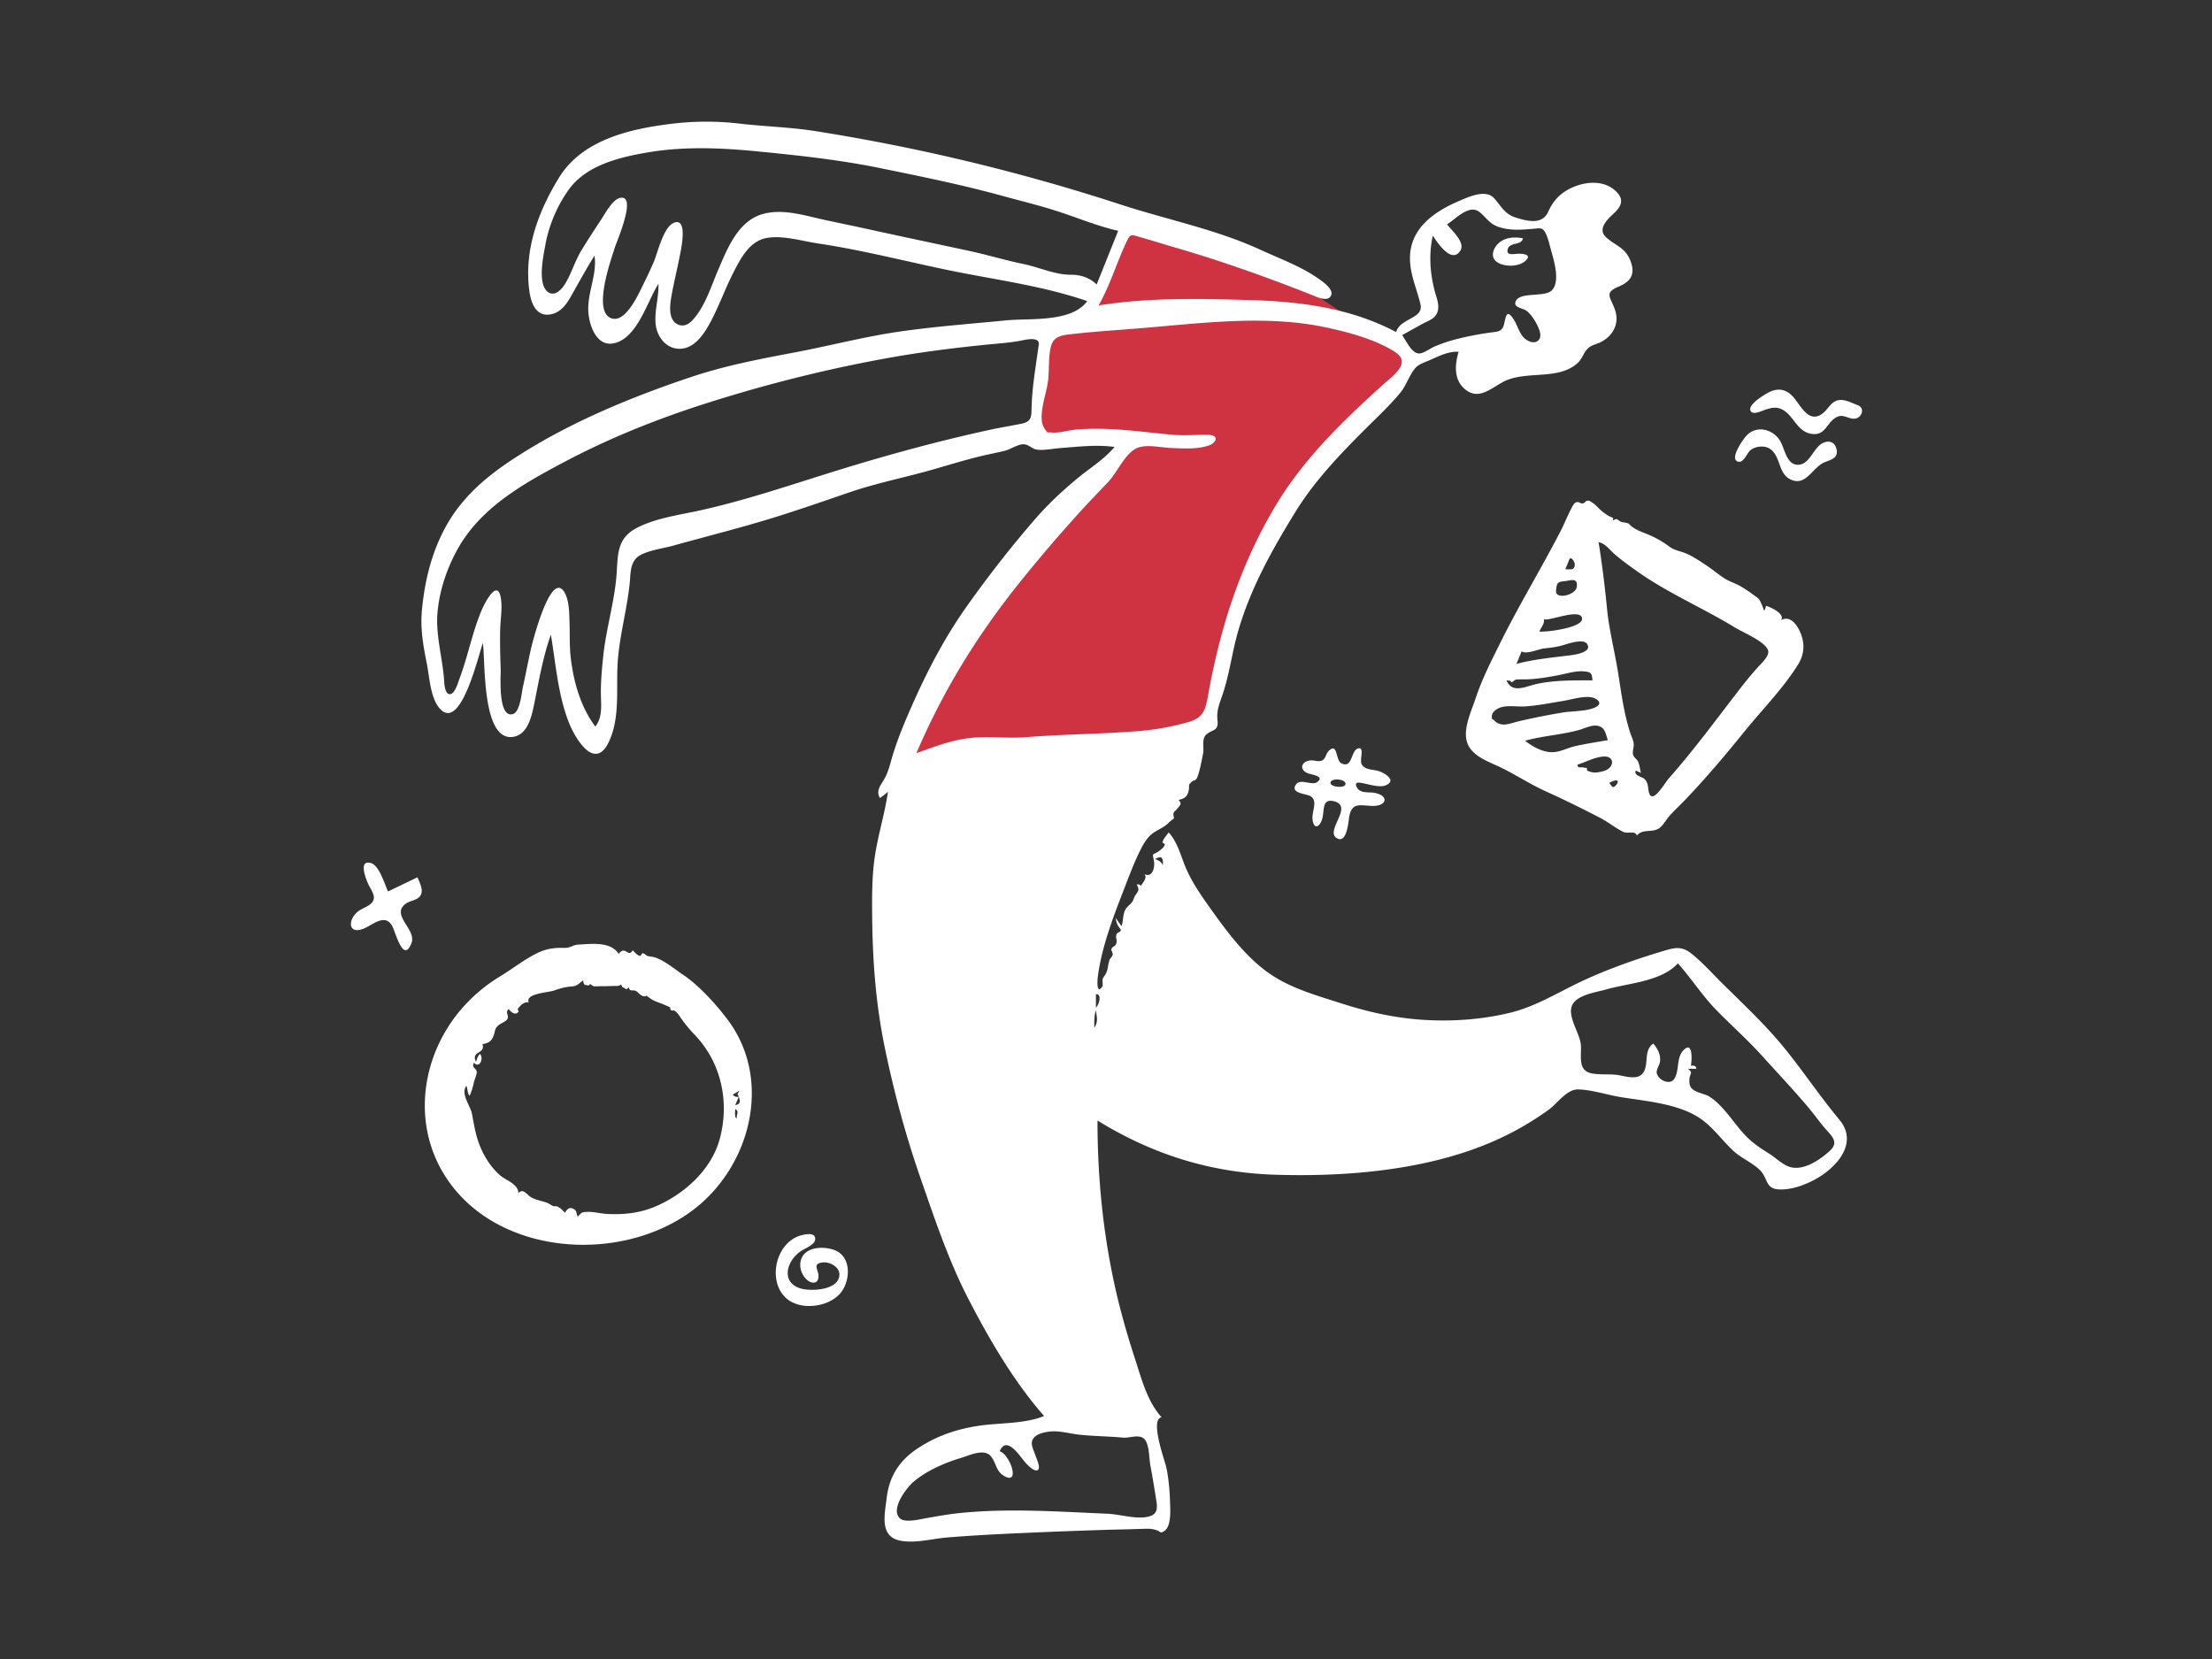
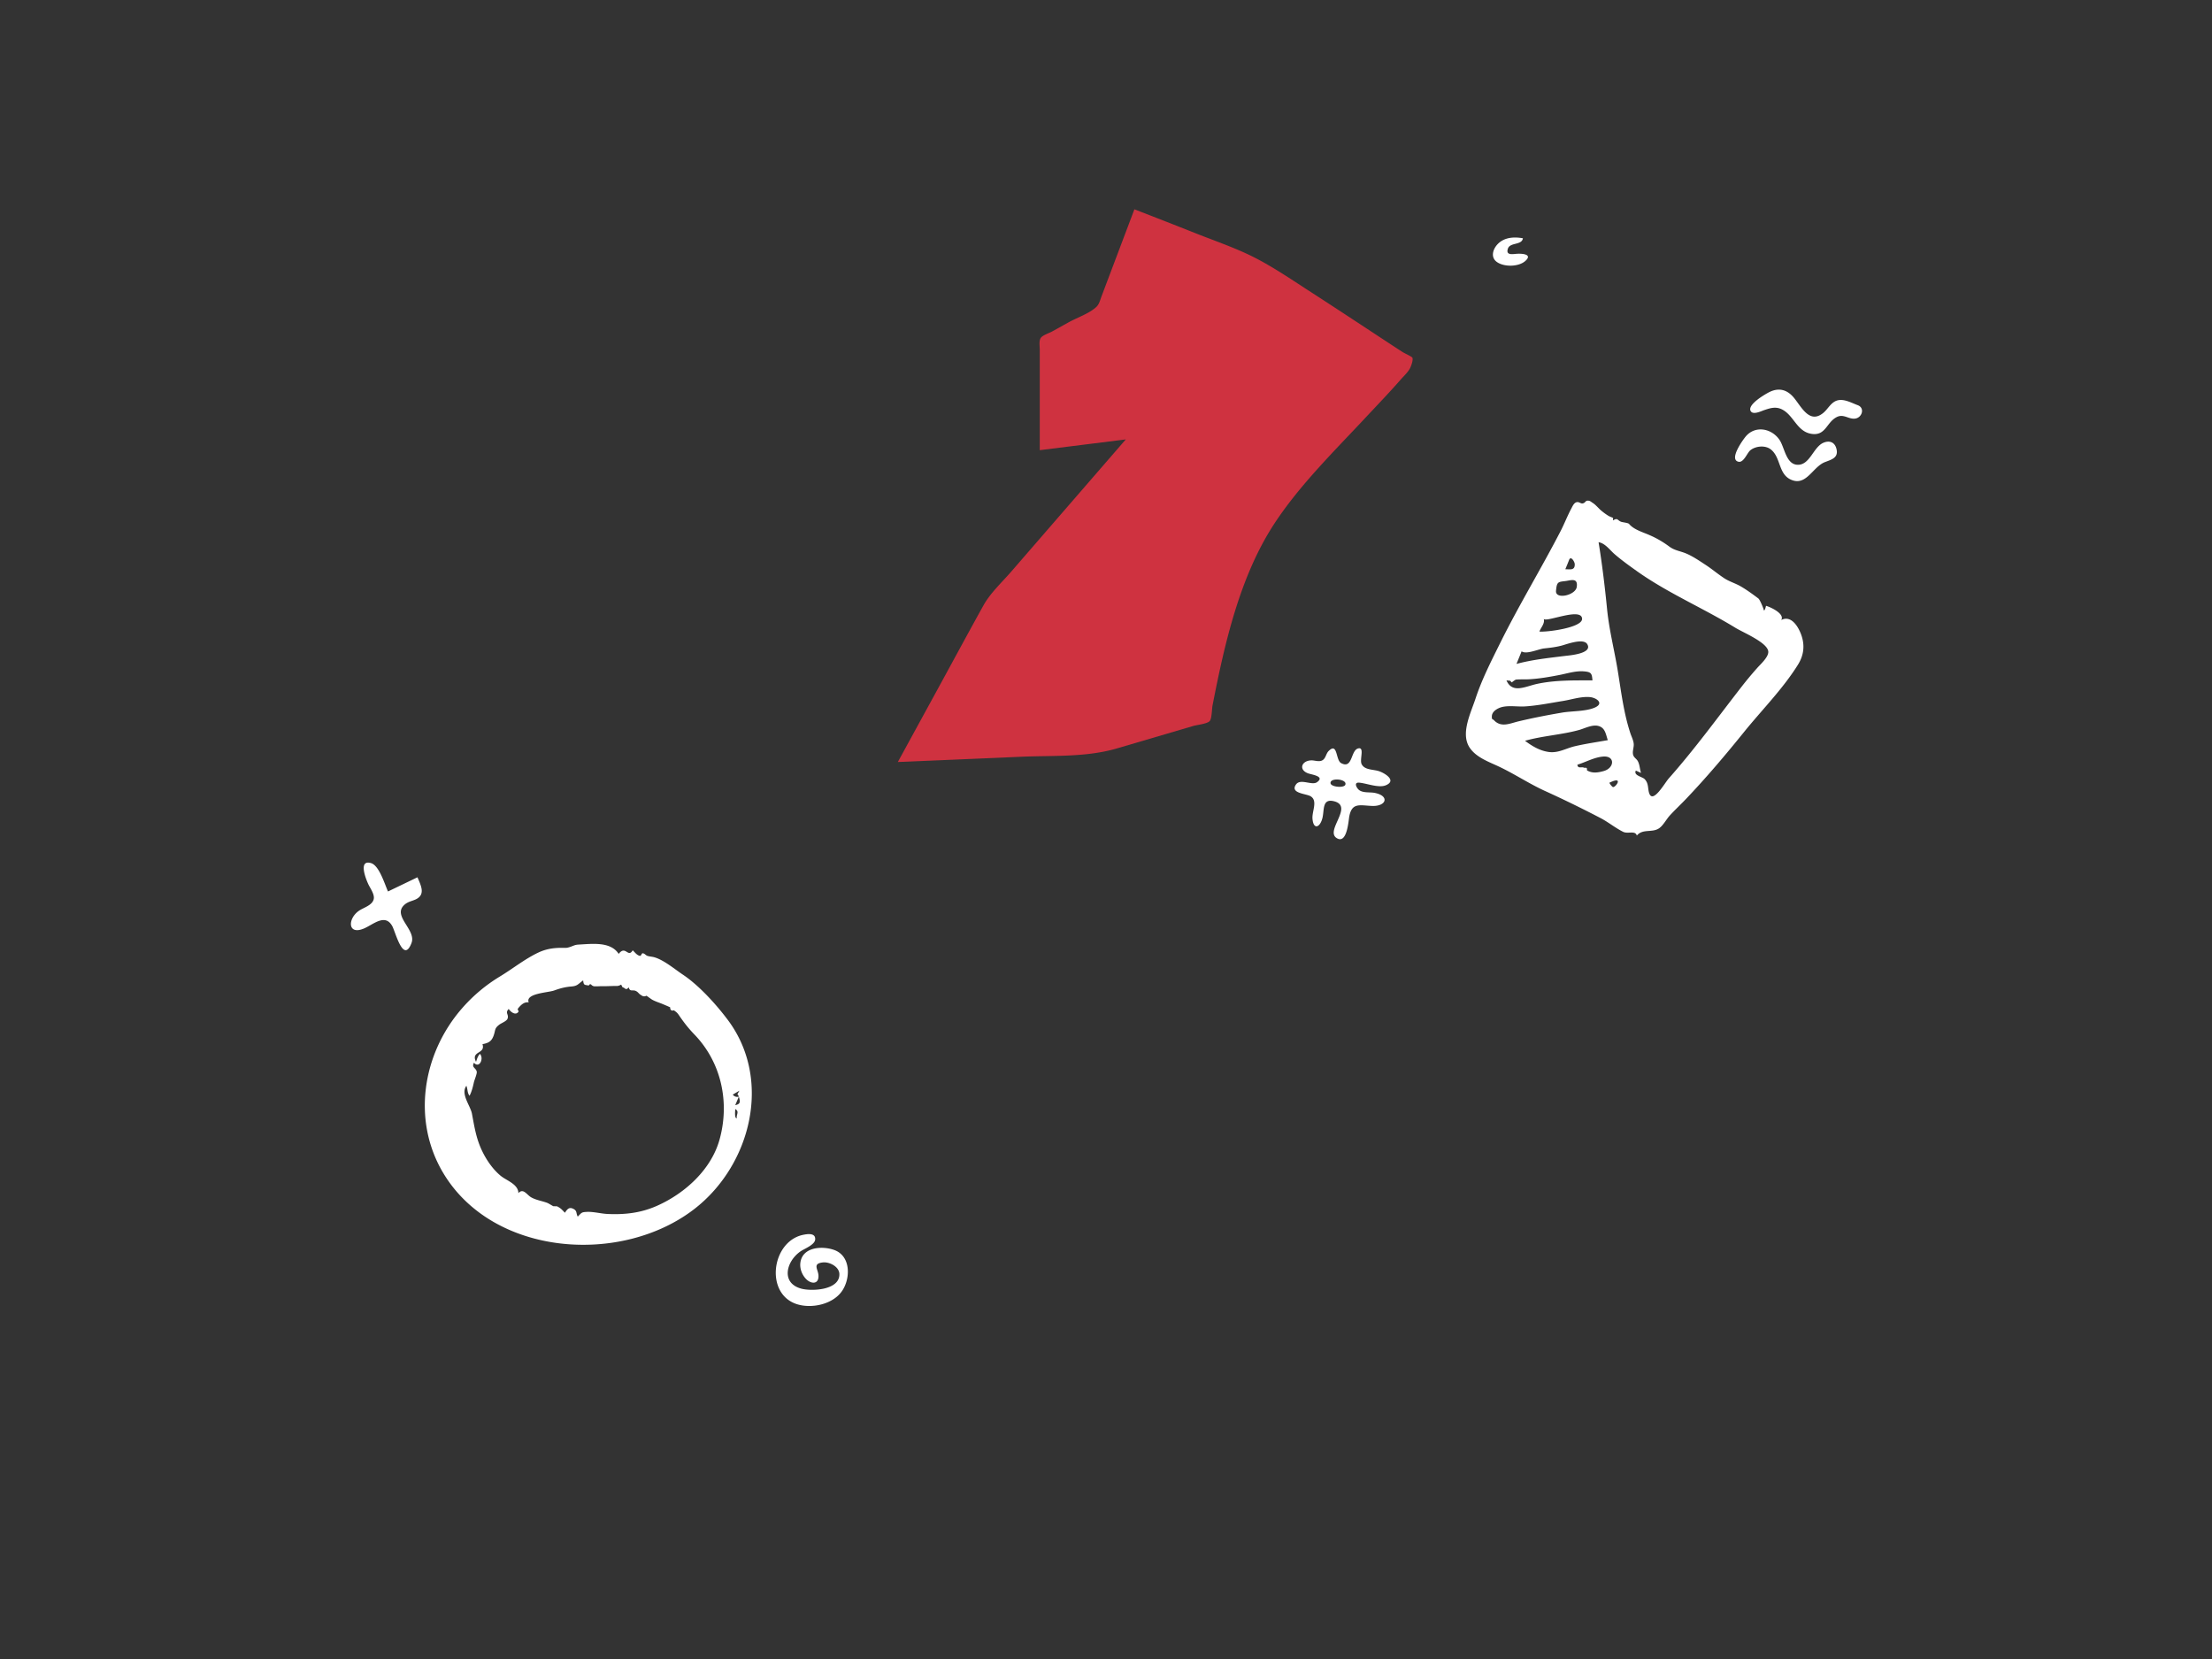
<svg xmlns="http://www.w3.org/2000/svg" width="340" height="255" fill="none">
  <rect width="100%" height="100%" fill="#333333" stroke="none" />
-   <path fill="#CF3240" fill-rule="evenodd" d="m174.364 32.173-3.068 8.123-1.966 5.205c-.233.615-.362 1.246-.812 1.673-1.06 1.006-2.962 1.646-4.235 2.353l-2.56 1.422c-.44.245-1.416.552-1.724.958-.339.447-.179 1.268-.179 1.887v15.4c4.407-.55 8.815-1.1 13.222-1.652l-17.615 20.326c-1.447 1.67-3.204 3.276-4.282 5.22-2.295 4.134-4.538 8.299-6.806 12.449a42839.06 42839.06 0 0 0-6.335 11.588l18.996-.809c4.919-.209 9.971.106 14.71-1.288l11.719-3.447c.519-.153 2.138-.326 2.506-.744.345-.392.338-1.872.435-2.373 1.844-9.477 4.191-19.92 9.573-28.078 3.858-5.847 9.064-10.967 13.832-16.067 1.861-1.99 3.754-3.956 5.549-6.007.46-.525 1.124-1.121 1.428-1.76.196-.411.471-1.197.349-1.563-.053-.158-1.28-.728-1.456-.84-1.243-.8-2.475-1.616-3.71-2.427-3.47-2.282-6.937-4.569-10.427-6.82-2.721-1.755-5.434-3.616-8.304-5.124-2.974-1.564-6.25-2.664-9.369-3.9a1233.522 1233.522 0 0 0-9.471-3.705Z" clip-rule="evenodd" />
-   <path fill="#fff" fill-rule="evenodd" d="M281.328 176.817c-1.513 1.426-4.269 3.34-6.447 2.469-1.094-.437-2.029-1.396-3.025-2.015-1.171-.727-2.272-1.455-3.264-2.424-1.981-1.934-3.48-4.76-5.819-6.274-.786-.509-2.321-.619-2.866-1.431-.244-.365-.267-.918-.222-1.339.098-.908.588-.855-.231-1.521h1.272c.025-.491-.466-.532-.832-.469.17-.779.344-3.827-1.076-2.446-1.231 1.198-.616 3.185-1.487 4.482-.668.993-2.439.189-2.678-.904-.107-.491.434-1.257.498-1.739.142-1.067-.335-1.99-1.027-2.798-1.519 1.012-.658 3.106-1.523 4.435-.784 1.203-2.528.642-3.72.43-1.429-.253-3.045.003-4.413-.334-2.065-.51-1.293-2.934-1.498-4.499-.219-1.676-1.913-4.003-1.404-5.694.547-1.815 3.743-2.208 5.271-2.648 3.491-1.008 8.472-1.201 11.068-4.021 2.064 2.303 3.725 4.939 5.89 7.156 2.339 2.394 4.838 4.604 7.083 7.095 2.337 2.592 4.749 5.135 7.001 7.802.983 1.163 1.846 2.417 2.862 3.553.904 1.009 1.857 1.938.587 3.134Zm-103.78-44.781c1.073-.57 1.209-.213 1.209.962-.309-.564-.615-.715-1.209-.962Zm-9.097 22.843v-2.071c1.034-.027.398 1.745 0 2.071Zm-.253 3.085c0-.917-.025-1.791.24-2.683.139.972.404 1.814-.24 2.683Zm4.447 63.01c.95.089 2.414-.565 3.213.18.821.766.755 2.995.95 4.03.321 1.71.605 3.425.876 5.143.178 1.127.397 2.271-.876 2.702-1.883.637-4.572-.272-6.534-.355-3.875-.163-7.749-.389-11.628-.468-3.759-.076-7.527-.016-11.269.375-1.69.177-3.344.489-5.017.771-.882.149-3.245.772-4.041.029-1.499-1.4.993-4.667 2.064-5.59 1.989-1.713 4.818-2.948 7.312-3.691 1.332-.398 3.554-1.514 4.604-.266.806.958.774 2.236 1.928 2.962 2.674 1.681 1.11-3.142-.562-3.735 1.123-2.627 3.262 1.082 4.149 1.972.315.317 1.342 1.363 1.788.837.334-.393-.333-1.803-.456-2.186-.188-.583-.663-1.469-.527-2.1.248-1.143 1.851-1.455 2.811-1.55 1.489-.147 2.95.325 4.422.482 2.258.242 4.533.246 6.793.458ZM157.694 113.31c-2.94.234-5.898-.215-8.831.153-2.774.348-5.389 1.367-8.004 2.302 3.888-9.12 8.919-17.422 15.051-25.2 3.054-3.873 6.338-7.72 9.638-11.386 1.535-1.706 3.123-3.355 4.708-5.013 1.414-1.479 2.428-3.99 4.125-5.095 1.448-.942 3.979-.27 5.585-.212 1.814.067 4.022.231 5.792-.372 1.282-.438 1.634-1.606.029-1.645-1.893-.046-3.755.152-5.673-.026-4.969-.459-9.759-1.214-14.768-.785-1.148.097-2.659.586-3.785.44-.81-.107-.277.3-.84-.35-.216-.248-.475-.832-.539-1.162-.359-1.855.66-4.506.903-6.373.226-1.728.026-3.627.448-5.31.384-1.532 1.555-1.736 2.997-1.9 3.944-.447 7.969-.686 11.932-1.023 9.042-.77 18.372-1.932 27.353-.029 3.243.687 7.198 1.75 10.095 3.452.906.531 1.82 1.158 1.49 2.26-.342 1.144-2.018 2.352-2.848 3.106-6.134 5.57-12.059 11.25-16.369 18.396-5.496 9.112-8.649 18.953-10.5 29.395-.398 2.247-.767 3.422-3.079 4.069-2.481.694-4.876 1.146-7.448 1.357-5.816.477-11.649.487-17.462.951Zm1.97-60.345c-.446 3.317-1.049 6.627-1.109 9.97-.022 1.263-.142 1.895-1.485 2.177-1.583.332-3.192.579-4.782.924-7.675 1.663-15.205 3.706-22.714 6.005-7.298 2.235-14.475 4.75-21.937 6.405-3.209.713-6.965 1.193-9.889 2.77-3.144 1.697-2.73 4.479-3.013 7.535-.377 4.083-1.588 8.036-2.014 12.118-.203 1.95-.389 3.912-.358 5.874.026 1.673.266 3.523-.859 4.931-2.256-3.016-3.325-6.81-3.77-10.506-.216-1.797-.13-3.609-.192-5.414-.05-1.453-.017-3.765-.964-4.979-2.058-2.638-4.735 7.933-4.99 9.062-.427 1.9-.78 3.816-1.207 5.716-.189.843-.431 3.905-1.56 4.21-2.339.632-1.825-5.939-1.862-6.94-.074-2.02-.124-4.041-.077-6.063.034-1.459.316-3.042.149-4.502-.412-3.584-2.427.192-2.994 1.526-1.431 3.368-2.079 6.973-3.363 10.395-.213.569-.715 2.485-1.51 2.521-.885.039-.878-1.94-.928-2.518-.294-3.351-1.285-6.68-.986-10.065.302-3.42 1.5-6.935 3.197-9.909 3.586-6.287 10.061-9.897 16.264-13.186 7.098-3.763 14.592-6.736 22.246-9.158 9.205-2.913 18.657-5.27 28.165-6.947 4.838-.853 9.75-1.463 14.637-1.953 1.718-.171 3.436-.272 5.132-.599.639-.123 2.948-.71 2.773.6Zm4.944-10.735c-2.425.02-4.902-1.156-7.265-1.642-2.813-.58-5.56-1.417-8.368-2.022-5.499-1.184-11.001-2.338-16.495-3.548-2.385-.525-4.781-.982-7.157-1.546-2.541-.604-5.287-1.277-7.889-.627-3.943.986-5.608 5.3-7.056 8.667-1.023 2.378-1.824 5.028-3.419 7.097-.568.738-1.375 1.618-2.405 1.38-1.913-.444-1.609-2.976-1.365-4.375.353-2.03.853-4.037 1.253-6.059.161-.815 1.412-6.155-.82-5.328-1.656.613-2.532 4.652-3.159 6.094a65.311 65.311 0 0 1-1.482 3.183c-.697 1.394-2.687 6.054-4.89 5.453-3.153-.86-.129-9.148.408-10.895.295-.96 3.5-8.232.795-7.637-1.152.253-2.274 2.393-2.861 3.28-1.042 1.573-2.08 3.157-3.06 4.769-1.01 1.658-1.524 3.544-2.525 5.178-.526.86-1.6 2.005-2.648 1.21-1.635-1.24-.666-5.554-.38-7.184.533-3.033 1.856-6.141 3.67-8.62 2.728-3.725 7.875-4.928 12.202-5.652 5.586-.934 11.25-.678 16.859-.126 6.309.622 12.521 1.288 18.739 2.56 6.267 1.28 12.538 2.551 18.708 4.246 2.907.798 5.855 1.506 8.721 2.443 3.046.996 6.019 2.235 9.15 2.953l-3.304 8.246c-1.054-1.043-2.493-1.51-3.957-1.498Zm53.987 7.574c.966-.528 2.033-.777 2.385-1.945.312-1.032-.221-2.2-.475-3.19-.712-2.773-.9-5.645-.27-8.45.603.918 2.857 4.454 4.228 2.314.827-1.291-1.389-3.149-2.036-4.056 1.42-.877 3.447-3.227 5.082-1.81 1.058.917 1.505 1.8 2.929 2.245 1.73.541 3.357.417 5.123.268 1.237-.105 1.534-.27 2.017.682.379.749.575 1.675.797 2.479.436 1.584 1.447 4.706.25 6.19-1.048 1.3-5.116.185-5.681 1.864-.308.915 1.163.947 1.724 1.4.696.561 1.272 1.453 1.65 2.25.28.59.706 1.563.229 2.166-.658.834-1.879.201-2.41-.405-.704-.805-.933-1.905-1.521-2.782-1.079-1.608-1.144-.329-1.438.826-.305 1.2-1.027 1.118-2.133 1.272-1.94.27-3.9.652-5.788 1.172a21.79 21.79 0 0 0-2.828 1.003c-.594.255-1.624 1.028-2.269 1.035-1.194.014-2.022-1.984-2.638-2.817 1.023-.572 2.044-1.148 3.073-1.71Zm64.136 122.311c-2.983-3.58-5.566-7.47-8.509-11.082-2.902-3.562-6.26-6.677-9.518-9.904-1.537-1.522-3.01-3.193-4.707-4.542-1.266-1.007-2.241-1.023-3.763-.577-4.327 1.268-8.733 2.793-12.828 4.684-3.813 1.761-7.286 4.023-11.421 5.005-4.221 1.002-8.61 1.324-12.936 1.076-4.437-.255-8.622-1.178-12.842-2.535-3.996-1.286-8.163-2.408-11.581-4.955-3.583-2.67-6.352-6.511-8.917-10.123-1.298-1.829-2.588-3.749-3.463-5.822-.759-1.798-1.255-3.921-2.618-5.387-.334.474-.75.88-.919 1.436-.078.253.378.245.331.446-.088.379-.592.765-.885.971-1.052.74-1.058.151-.782 1.535.16.807-.144 2.628-1.46 2.034.485.58-.285 1.312-.537 1.79a.613.613 0 0 0-.645-.208c.481.958.197.984-.269 1.745-.086.139-.387.868-.344.806-.477.679-1.027.85-1.305 1.695-.229.695-.17 1.458-.425 2.152l-.923-1.276c.063.335.188.83.334 1.133.092.19.486.633.481.736-.021.387-.504.294-.642.628-.258.625.115.718-.025 1.328-.162.701-.595.421-.801 1.018-.039.113.265.56.217.804-.068.346-.381.539-.492.847-.281.782-.179 1.354-.57 2.104-.151.291-.372.485-.478.815-.094.291.107.91-.073 1.171-.872 1.256-.75-.907-.683-1.444.555-4.504 2.335-9.153 3.965-13.363.81-2.092 1.598-4.249 2.613-6.253.409-.807.88-1.639 1.556-2.256.854-.781 2.066-1.094 2.839-1.966-.122.138.839-.771.685-.472.138-.267-.102-.629-.017-.887.106-.321.307-.389.53-.67.402-.504.879-.755.248-1.398.936-.207 1.384-.511 1.571-1.513.136-.734-.139-.686.342-1.175.483-.491.727-.107 1.032-.958.364-1.018.605-2.402.824-3.467.19-.93-.272-2.297.512-2.954.992-.831 1.88-.479 1.703-2.151-.174-1.63.332-2.617.842-4.159 1.015-3.08 1.408-6.331 2.299-9.446 1.901-6.65 5.259-12.645 8.87-18.498 3.336-5.408 8.001-10.016 12.505-14.454 1.234-1.215 2.453-2.448 3.561-3.78.954-1.148 1.389-2.71 2.306-3.8.557-.66 1.594-.944 2.372-1.294 1.297-.586 2.843-1.349 4.307-1.23-.582 1.96-.772 4.252.945 5.723 2.083 1.784 3.971-.07 5.88-1.087 3.48-1.854 8.457-.152 11.491-2.93.723-.662.925-1.72 1.676-2.338.551-.453 1.336-.568 1.957-.906 1.885-1.026 2.801-2.905 2.066-4.98-.671-1.898-1.713-2.556.608-3.518 1.884-.78 2.6-1.955 1.747-4.048-.813-1.995-2.302-2.225-3.712-3.53-1.365-1.265.203-2.737 1.226-3.686 1.319-1.225 1.571-2.329.042-3.603-1.601-1.333-3.887-1.286-5.754-.627-2.111.745-3.501 1.985-4.394 3.993-.91 2.044-3.165 1.474-4.991.904-1.746-.545-2.2-1.72-3.347-2.986-1.275-1.408-3.875-.204-5.379.44-3.704 1.583-7.386 4.082-7.533 8.508-.088 2.64 1.029 4.883 1.609 7.36.531 2.266-3.109 2.087-3.739 4.279-6.724-3.56-14.212-4.648-21.728-4.89-7.988-.259-16.092-.465-24.012.795 1.838-3.203 2.809-6.716 4.409-10.006.46-.948.659-.867 1.675-.58 1.952.55 3.889 1.164 5.837 1.73 7.116 2.07 14.092 4.562 20.973 7.291.669.266 2.162 1.002 2.748.201.676-.924-.888-2.063-1.522-2.527-2.77-2.033-6.204-3.267-9.307-4.693-6.784-3.116-14.296-4.596-21.374-6.91a304.136 304.136 0 0 0-46.97-11.302c-3.876-.612-7.792-.702-11.685-1.156a43.808 43.808 0 0 0-10.349.023c-6.367.768-13.748 2.424-17.344 8.252-3.247 5.263-5.414 11.18-4.585 17.422.249 1.874 1.043 4.095 3.356 3.611 1.605-.335 2.457-1.698 3.202-3.03 1.126-2.01 2.238-4.02 3.458-5.977.453 2.934-1.192 5.819-.933 8.807.175 2.028 1.296 5.232 3.929 4.658 3.608-.787 5.094-6.424 6.829-9.129.088 2.084-.643 4.137-.419 6.224.22 2.063 1.832 4.01 4.095 3.727 2.135-.267 3.522-2.554 4.429-4.275 1.261-2.397 2.168-4.966 3.4-7.378 1.155-2.26 2.523-4.952 5.281-5.377 2.461-.38 5.281.499 7.712.861 6.743 1.005 13.35 2.716 20.019 4.098 7.151 1.482 14.47 2.382 21.401 4.773-2.437 3.317-8.814 2.6-12.444 2.956-5.486.539-11.042.944-16.497 1.738-5.387.784-10.662 2.176-16.007 3.186-5.317 1.005-10.625 2.012-15.77 3.726-9.553 3.183-19.265 7.211-27.681 12.765-3.916 2.584-7.395 5.538-9.814 9.617-2.435 4.104-3.605 8.745-4.05 13.467-.278 2.94.193 5.484.763 8.345.412 2.072.546 5.54 2.207 7.057 3.17 2.895 5.802-8.849 6.388-10.267.421 2.324-.268 15.42 4.819 14.355 2.27-.475 2.785-3.592 3.162-5.468.687-3.422 1.302-6.912 2.477-10.208.753 4.44 1.068 9.066 2.692 13.307 1.08 2.816 4.157 7.813 6.304 2.992 1.61-3.616 1.057-7.766 1.25-11.605.214-4.254 1.436-8.358 1.868-12.57.167-1.632.016-3.471 1.656-4.362 1.407-.764 3.466-1.013 5.003-1.44 4.553-1.264 9.135-2.426 13.666-3.767 4.534-1.342 9.004-2.91 13.477-4.44 4.277-1.463 8.645-2.295 12.974-3.548 2.462-.713 4.894-1.458 7.39-2.053 1.161-.277 2.337-.492 3.496-.779.859-.212 1.991-1.013 2.874-.999.909.015 1.251.785 2.293.845 1.122.065 2.264-.183 3.379-.268 2.719-.209 5.609-.546 8.322-.17-1.63 1.934-3.832 3.271-5.762 4.873-2.226 1.847-4.38 3.842-6.281 6.024-3.825 4.39-7.44 9.03-10.799 13.785-3.313 4.692-5.98 9.826-8.299 15.071-1.156 2.613-2.278 5.284-3.076 8.031-.328 1.129-.596 2.262-1.188 3.288-.543.942-1.308 1.753-.666 2.89.442-.277.839-.621 1.238-.953-.461 3.253-1.458 6.4-1.97 9.643-.506 3.195-.485 6.481-.452 9.708.068 6.758.571 13.362 1.942 19.991 1.386 6.703 3.167 13.354 5.413 19.82 2.162 6.226 4.331 12.754 7.349 18.622 3.222 6.267 7.057 12.856 11.722 18.161-3.048 1.249-6.926 1.015-10.153 1.518-3.373.526-6.29 1.518-9.165 3.384-2.908 1.889-4.487 4.32-4.889 7.764-.285 2.451-1.134 5.844 2.082 6.488 2.313.463 4.898-.297 7.216-.485 4.054-.329 8.113-.534 12.176-.711 4.052-.177 8.106-.333 12.159-.459 1.907-.059 3.814-.088 5.72-.157.855-.03 1.373-.043 2.138.203.606.196.562.601 1.236.1 1.088-.809.864-3.359.833-4.48-.046-1.731-.21-3.481-.547-5.179-.201-1.009-2.632-7.512-.741-7.785-2.197-2.414-3.074-5.861-4.061-8.886-1.236-3.79-2.321-7.569-3.173-11.468-1.82-8.326-2.624-16.744-2.624-25.264 8.435 5.199 17.359 8.015 27.294 8.329 9.878.313 20.73-.498 30.109-3.784 4.343-1.522 8.234-3.521 11.958-6.213 1.335-.965 2.765-3.151 4.517-3.113 2.09.045 4.432.836 6.508 1.174 3.97.648 9.153 1.013 12.514 3.469 1.826 1.334 3.135 3.201 4.765 4.738 1.239 1.17 2.878 1.805 4.109 2.974 1.327 1.262.8 2.911 3.001 3.013 1.882.087 3.945-.67 5.567-1.559 3.238-1.773 6.685-5.556 3.693-9.148Z" clip-rule="evenodd" />
+   <path fill="#CF3240" fill-rule="evenodd" d="m174.364 32.173-3.068 8.123-1.966 5.205c-.233.615-.362 1.246-.812 1.673-1.06 1.006-2.962 1.646-4.235 2.353l-2.56 1.422c-.44.245-1.416.552-1.724.958-.339.447-.179 1.268-.179 1.887v15.4c4.407-.55 8.815-1.1 13.222-1.652l-17.615 20.326c-1.447 1.67-3.204 3.276-4.282 5.22-2.295 4.134-4.538 8.299-6.806 12.449a42839.06 42839.06 0 0 0-6.335 11.588l18.996-.809c4.919-.209 9.971.106 14.71-1.288l11.719-3.447c.519-.153 2.138-.326 2.506-.744.345-.392.338-1.872.435-2.373 1.844-9.477 4.191-19.92 9.573-28.078 3.858-5.847 9.064-10.967 13.832-16.067 1.861-1.99 3.754-3.956 5.549-6.007.46-.525 1.124-1.121 1.428-1.76.196-.411.471-1.197.349-1.563-.053-.158-1.28-.728-1.456-.84-1.243-.8-2.475-1.616-3.71-2.427-3.47-2.282-6.937-4.569-10.427-6.82-2.721-1.755-5.434-3.616-8.304-5.124-2.974-1.564-6.25-2.664-9.369-3.9a1233.522 1233.522 0 0 0-9.471-3.705" clip-rule="evenodd" />
  <path fill="#fff" fill-rule="evenodd" d="M251.614 87.796c4.738 3.365 10.172 5.664 15.123 8.695 1.239.759 5.1 2.334 5.063 3.741-.022.823-1.183 1.854-1.691 2.425a57.173 57.173 0 0 0-2.492 2.997c-3.676 4.731-7.139 9.508-11.123 14.002-.6.676-2.407 3.904-2.99 2.301-.265-.727-.047-1.544-.736-2.222-.355-.349-1.726-.541-1.326-1.29l.799.359c-.207-.598-.192-1.254-.502-1.819-.193-.351-.569-.518-.7-.913-.181-.547.126-1.182.074-1.746-.05-.562-.341-1.093-.515-1.623-1.031-3.143-1.401-6.312-1.929-9.554-.522-3.209-1.336-6.317-1.655-9.561-.338-3.427-.751-6.847-1.303-10.246.985.138 1.742 1.208 2.438 1.813 1.095.95 2.284 1.802 3.465 2.641Zm-3.714 33.176a1.875 1.875 0 0 1-.531-.654c2.322-1.15.921.812.531.654Zm-1.412-2.453c-1.013.279-1.74.336-2.52-.081-.074-.039.011-.344-.122-.406-.117-.054-.295.013-.395-.038-.34-.173-.935.206-.993-.456 1.292-.395 2.562-1.125 3.926-1.248 1.896-.17 1.808 1.759.104 2.229Zm-4.435-3.815c-1.381.323-2.519 1.078-3.986.881-1.378-.185-2.575-.899-3.661-1.722 2.718-.77 5.568-.908 8.284-1.653.884-.242 2.046-.881 2.999-.624 1.059.287 1.126 1.278 1.443 2.181-1.694.304-3.402.545-5.079.937Zm-8.638-3.829c-1.327.317-2.683 1.011-3.792-.186-.179-.193-.336 0-.315-.595.022-.627.592-1.031 1.081-1.252 1.151-.519 2.765-.183 3.987-.259 1.95-.122 3.934-.527 5.863-.839 1.336-.216 2.715-.695 4.08-.601 1.054.073 2.325.972.789 1.627-1.398.597-3.495.505-5.011.764-2.239.382-4.471.813-6.682 1.341Zm-1.296-6.242.258.263c-.014-.003.509-.427.647-.439.673-.058 1.35-.012 2.023-.05 1.552-.088 3.117-.358 4.642-.656 1.241-.243 2.506-.661 3.785-.556 1.106.091 1.223.317 1.295 1.385-2.825 0-5.735-.059-8.511.539-1.807.389-3.799 1.548-4.705-.541l.566.055Zm1.766-4.521c.701.533 2.61-.354 3.45-.443.912-.096 1.769-.196 2.653-.423.783-.202 3.375-1.209 3.976-.246.921 1.475-2.809 1.746-3.4 1.819-2.48.306-5.054.578-7.467 1.229l.788-1.936Zm3.402-5.011c.182.682 5.79-1.831 5.892-.005.079 1.401-5.549 2.1-6.561 1.977.237-.646.868-1.223.669-1.972Zm1.884-4.286c.119-1.376.303-1.368 1.406-1.498.842-.098 1.998-.591 1.779.908-.187 1.284-3.305 1.978-3.185.59Zm2.004-4.733c.266-.738.863.256.876.631.033 1-.725.783-1.454.783.203-.467.396-.939.578-1.414Zm9.232-5.543c-.149-.18-.984-.248-1.222-.335-.584-.214-.501-.67-1.249-.22-.037-.038.034-.376-.007-.392-.02-.008-.544-.205-.715-.314a9.354 9.354 0 0 1-1.158-.851c-.401-.35-.803-.86-1.262-1.14-.193-.117-.351-.284-.584-.32-.605-.093-.432.328-.96.412-.326.051-.563-.329-.988-.165-.368.142-.582.657-.746.965-.596 1.117-1.056 2.32-1.639 3.45-2.984 5.775-6.375 11.332-9.265 17.161-1.392 2.809-2.844 5.637-3.824 8.621-.706 2.153-2.302 5.297-.929 7.448.998 1.564 2.996 2.239 4.59 2.995 2.399 1.137 4.61 2.623 7.036 3.726 2.892 1.314 5.7 2.689 8.519 4.157 1.202.626 2.287 1.528 3.485 2.121.733.363 1.865-.256 2.104.575.918-1.112 2.405-.371 3.468-1.154.625-.461 1.082-1.369 1.603-1.936.782-.851 1.631-1.64 2.429-2.476 3.167-3.321 6.091-6.779 8.973-10.345 2.752-3.406 5.967-6.623 8.292-10.351.923-1.48 1.09-3.032.481-4.667-.445-1.193-1.516-2.994-3.047-2.204.58-.964-1.659-1.993-2.338-2.181-.01-.003-.144.737-.334.719.068.006-.569-1.64-.849-1.852-.83-.628-1.84-1.362-2.746-1.879-.831-.474-1.708-.71-2.513-1.24-.976-.643-1.872-1.406-2.851-2.045-.946-.617-2-1.346-3.045-1.77-.906-.368-1.72-.44-2.536-1.043a14.937 14.937 0 0 0-3.052-1.766c-1.007-.445-2.401-.833-3.121-1.704Zm-137.396 89.329.555-1.304c.228.758.292 1.135-.555 1.304Zm.246 2.008c-.401.071-.243-1.186-.243-1.406.693.393.119.863.243 1.406Zm-.625-3.629 1.025-.605c-.476.882-.289.331-.092.92a.845.845 0 0 1-.933-.315Zm-2.026 6.893c-1.281 4.648-5.35 8.315-9.648 10.214-2.47 1.09-4.898 1.363-7.566 1.242-1.028-.047-2.239-.381-3.229-.319-.762.048-.728.081-1.359.726-.28-.514-.077-.875-.637-1.175-.7-.373-.99.062-1.336.579-.454-.47-.64-.716-1.228-.995.018.009-.563-.014-.54-.006-.104-.033-.737-.439-.935-.513-.812-.305-1.752-.43-2.501-.868-.656-.381-1.196-1.453-1.947-.63 0-1.376-1.854-1.947-2.723-2.668-1.358-1.126-2.438-2.794-3.115-4.408-.722-1.72-.963-3.37-1.3-5.143-.237-1.239-1.782-3.03-.854-4.28.221.524.117 1.061.485 1.537.33-.637.512-1.35.661-2.047.074-.342.499-1.344.45-1.641-.098-.609-.851-.642-.433-1.389.866.943 1.566-.713.91-1.373-.322.365-.441.779-.59 1.231-.852-1.721 1.506-1.167.99-2.72.861-.165 1.356-.382 1.683-1.233.364-.946.096-1.152.923-1.778.284-.214 1.088-.523 1.235-.877.285-.683-.44-.886.195-1.526.214.376 1.049 1.12 1.506.412.091-.142-.293-.242-.013-.567.414-.481.877-.953 1.578-.852-.555-1.387 2.99-1.497 3.897-1.824.91-.327 1.681-.543 2.646-.619.964-.076 1.011-.358 1.827-.938.07.83.269.648.86.794.14-.243.286-.271.435-.082.148.141.33.207.543.199.324.017.691-.025 1.03-.019.798.016 1.62-.05 2.402-.034a1.57 1.57 0 0 0 .566-.21l.221.417c.415.052.447.571.956.003.15.722.584.346 1.041.542.417.179.484.465.869.664.253.205.524.232.815.082.276.204.556.403.84.596.524.296 1.142.477 1.694.71.367.152.732.31 1.094.473.011.437.207.591.587.463.345.288.441.276.775.766.757 1.111 1.428 1.975 2.383 2.967 4.152 4.317 5.428 10.421 3.857 16.117Zm1.275-18.357c-1.875-2.51-4.528-5.385-6.912-6.97-1.209-.804-2.905-2.247-4.383-2.672-.351-.101-.713-.107-1.058-.213-.266-.082-.41-.355-.714-.404-.212-.034-.236.441-.461.397-.471-.092-.77-.56-1.103-.852-.715 1.232-1.103-.84-2.153.553-1.25-1.959-4.185-1.531-6.18-1.432-.592.029-.87.24-1.394.396-.489.145-.537.107-1.07.103-1.328-.01-2.507.157-3.734.74-2.062.98-3.954 2.506-5.913 3.686a24.527 24.527 0 0 0-5.837 4.928c-6.053 6.977-7.672 17.16-2.845 25.248 7.667 12.845 27.444 14.218 38.651 5.502 8.658-6.734 11.953-19.842 5.106-29.01Zm94.898-36.148c-.215.513-2.225.34-2.269-.265-.065-.904 2.643-.627 2.269.265Zm2.134-.336c1.139.093 3.01.866 4.107.399 1.675-.714-.084-1.808-.982-2.136-.914-.332-2.276-.156-2.746-1.112-.354-.718.52-2.726-.564-2.403-1.138.339-.807 3.214-2.592 2.244-.852-.462-.504-3.279-1.931-1.84-.39.394-.424 1.117-.941 1.41-.528.3-1.19-.012-1.747.014-1.474.069-1.944 1.448-.45 1.995.553.203 2.638.45 1.375 1.354-.796.569-2.563-.625-3.246.366-.939 1.361 1.576 1.392 2.252 1.799 1.145.689.199 2.3.29 3.447.14 1.753 1.158 1.387 1.528-.097.314-1.258-.075-3.069 1.822-2.569 3.089.814-1.718 4.736.545 5.74 1.443.64 1.647-2.82 1.759-3.415.415-2.199 1.65-1.686 3.521-1.618 2.186.078 2.713-1.538.399-2.001-.739-.148-1.755.039-2.396-.432-.379-.278-.901-1.218-.003-1.145Zm-80.696 71.827c-1.769-.633-4.728-.497-5.166 1.788-.183.956.174 1.968.834 2.662.766.806 1.986.881 1.921-.522-.046-.971-.97-1.814.655-2.01 1.011-.122 2.506.634 2.556 1.751.114 2.517-4.243 2.714-5.849 2.279-3.186-.864-2.32-4.201-.132-5.724.565-.394 2.187-1 2.261-1.818.099-1.084-1.242-.862-1.899-.72-4.83 1.052-5.883 9.144-.836 10.669 2.292.693 5.52-.022 6.901-2.098 1.295-1.946 1.313-5.341-1.246-6.257Zm-64.046-57.283-4.53 2.18c-.498-1.068-1.341-3.985-2.608-4.358-2.049-.603-.744 2.577-.39 3.305.29.597.964 1.522.8 2.234-.219.96-1.572 1.3-2.28 1.794-1.753 1.225-1.74 3.798.8 2.708 1.436-.617 3.214-2.328 4.316-.385.508.896 1.712 5.904 2.97 2.629.779-2.028-2.968-4.135-1.12-5.85.594-.552 1.29-.599 1.884-.916 1.435-.767.626-2.183.158-3.341Zm221.366-72.569c-.9-.33-2.014-.972-3.015-.753-1.063.233-1.491 1.298-2.264 1.938-2.102 1.74-3.326-.854-4.481-2.276-1.091-1.343-2.422-1.669-3.961-.843-.613.328-3.197 1.835-2.746 2.8.324.696 1.6.072 2.036-.08.945-.329 1.822-.617 2.789-.137 1.813.9 2.283 3.365 4.477 3.75 2.268.397 2.342-1.762 3.961-2.574 1.085-.545 1.841.42 2.888.227.998-.182 1.459-1.634.316-2.052Zm-18.313 8.699c.802.174 1.326-1.382 1.828-1.776.833-.655 2.277-.787 3.125-.128 1.657 1.285 1.086 4.06 3.444 4.783 2.108.647 3.101-2.13 4.876-2.821 1.031-.402 2.164-.665 1.761-2.107-.278-.998-1.097-1.254-1.987-.87-1.531.657-2.05 3.337-3.865 3.385-1.877.05-2.081-2.657-2.887-3.835-1.228-1.797-3.754-2.231-5.189-.513-.434.518-2.634 3.551-1.106 3.882Zm-37.106-30.679c1.116.764 3.339.738 4.367-.21 1.047-.963-.35-1.111-1.202-1.082-.656.023-1.883.348-1.509-.784.332-1.005 2.154-.493 2.306-1.596-1.372-.246-2.882-.157-3.897.92-.733.78-1.11 2.037-.065 2.752Z" clip-rule="evenodd" />
</svg>